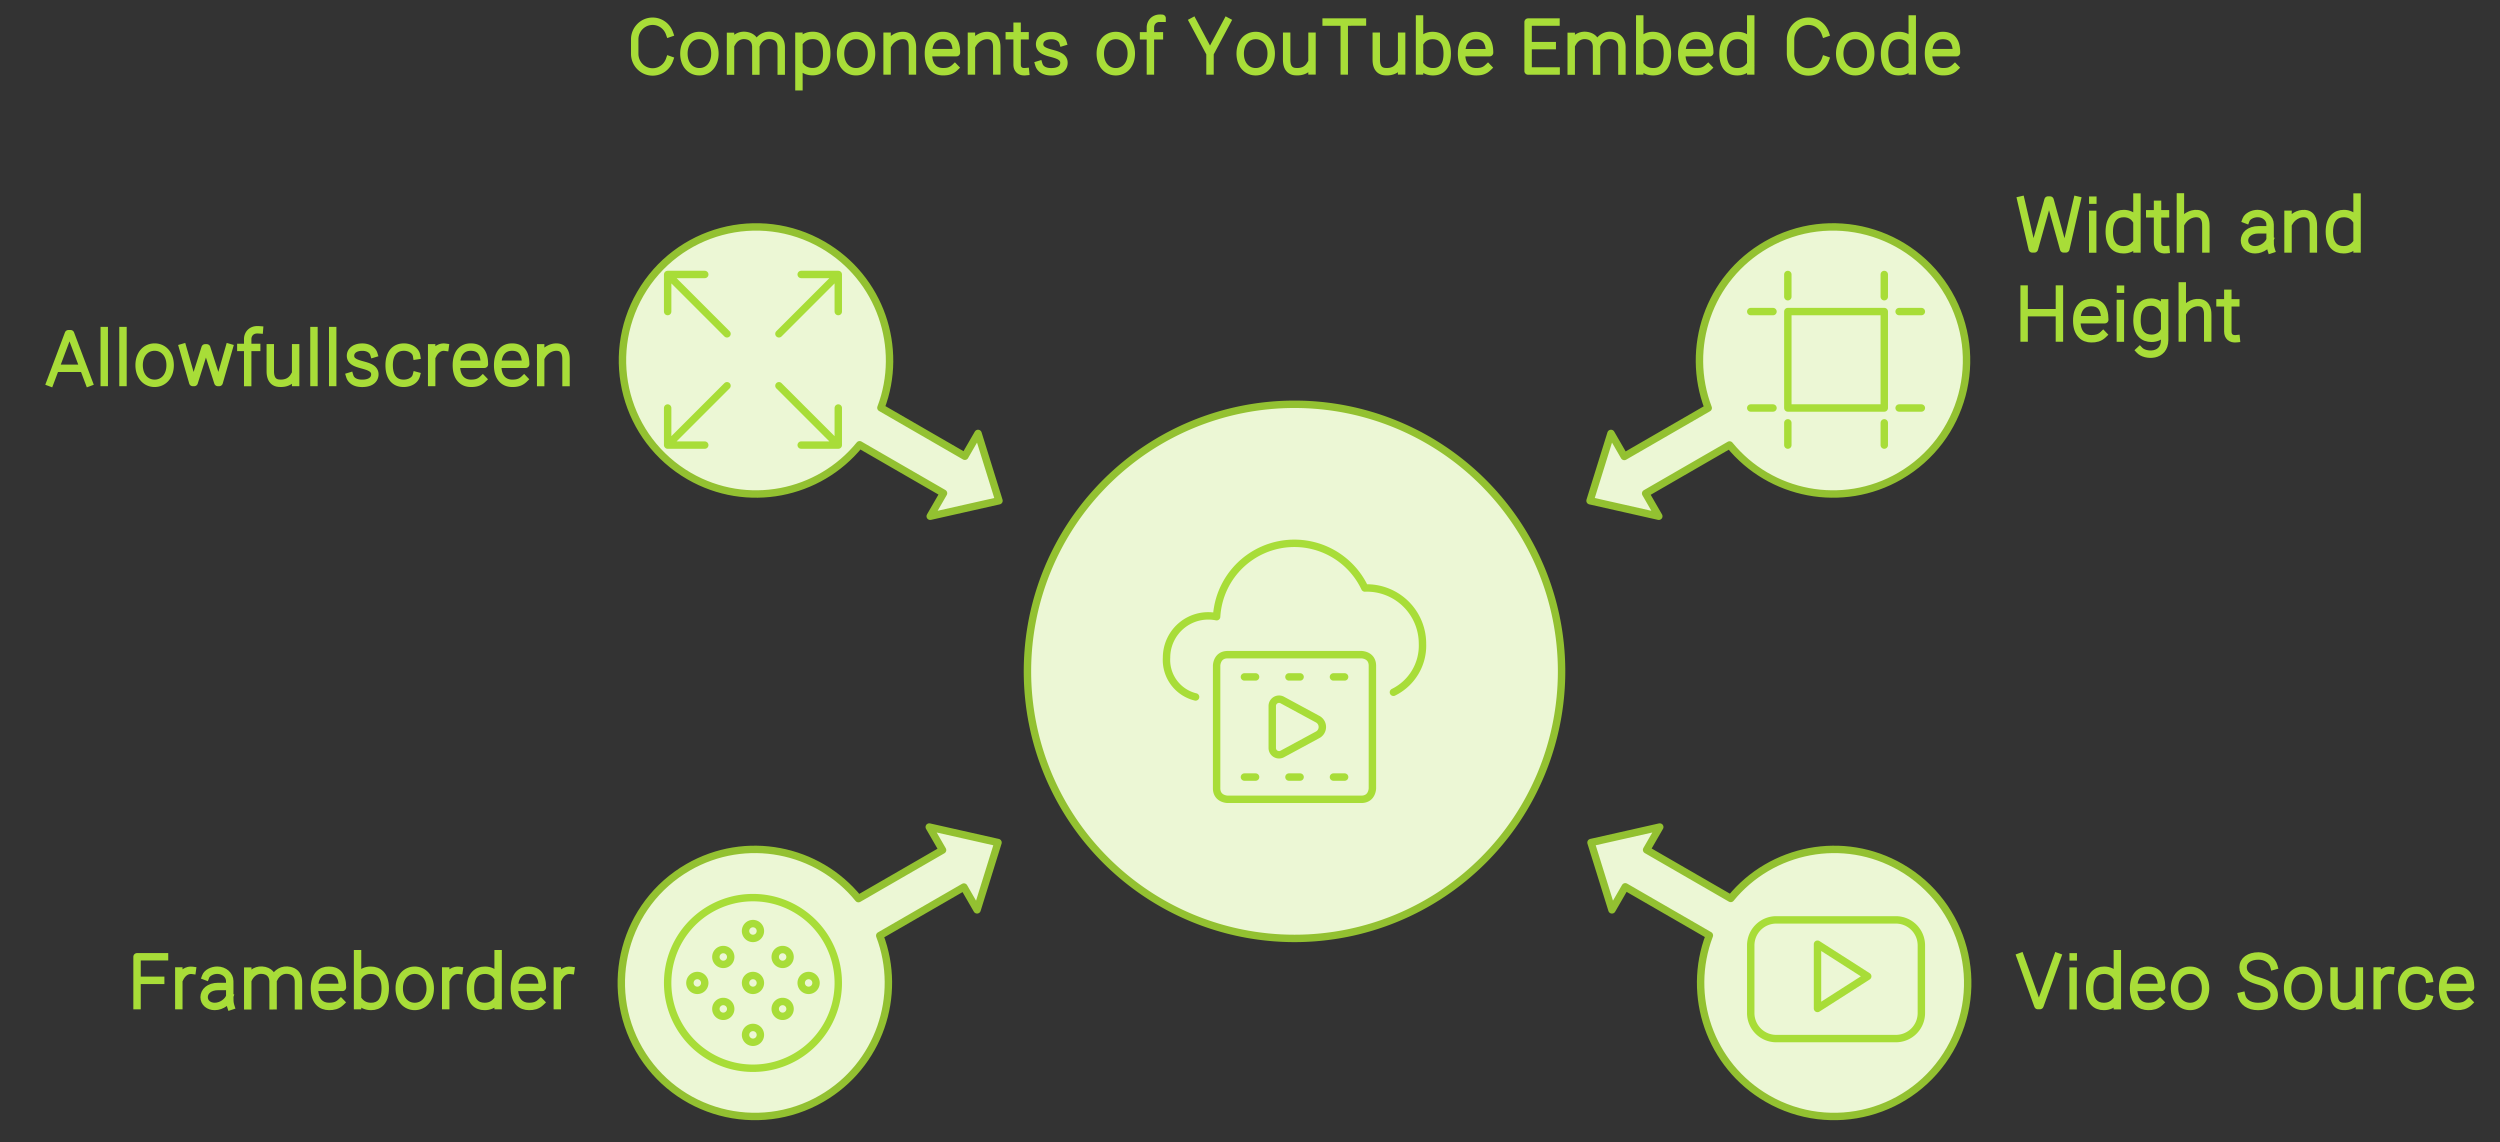
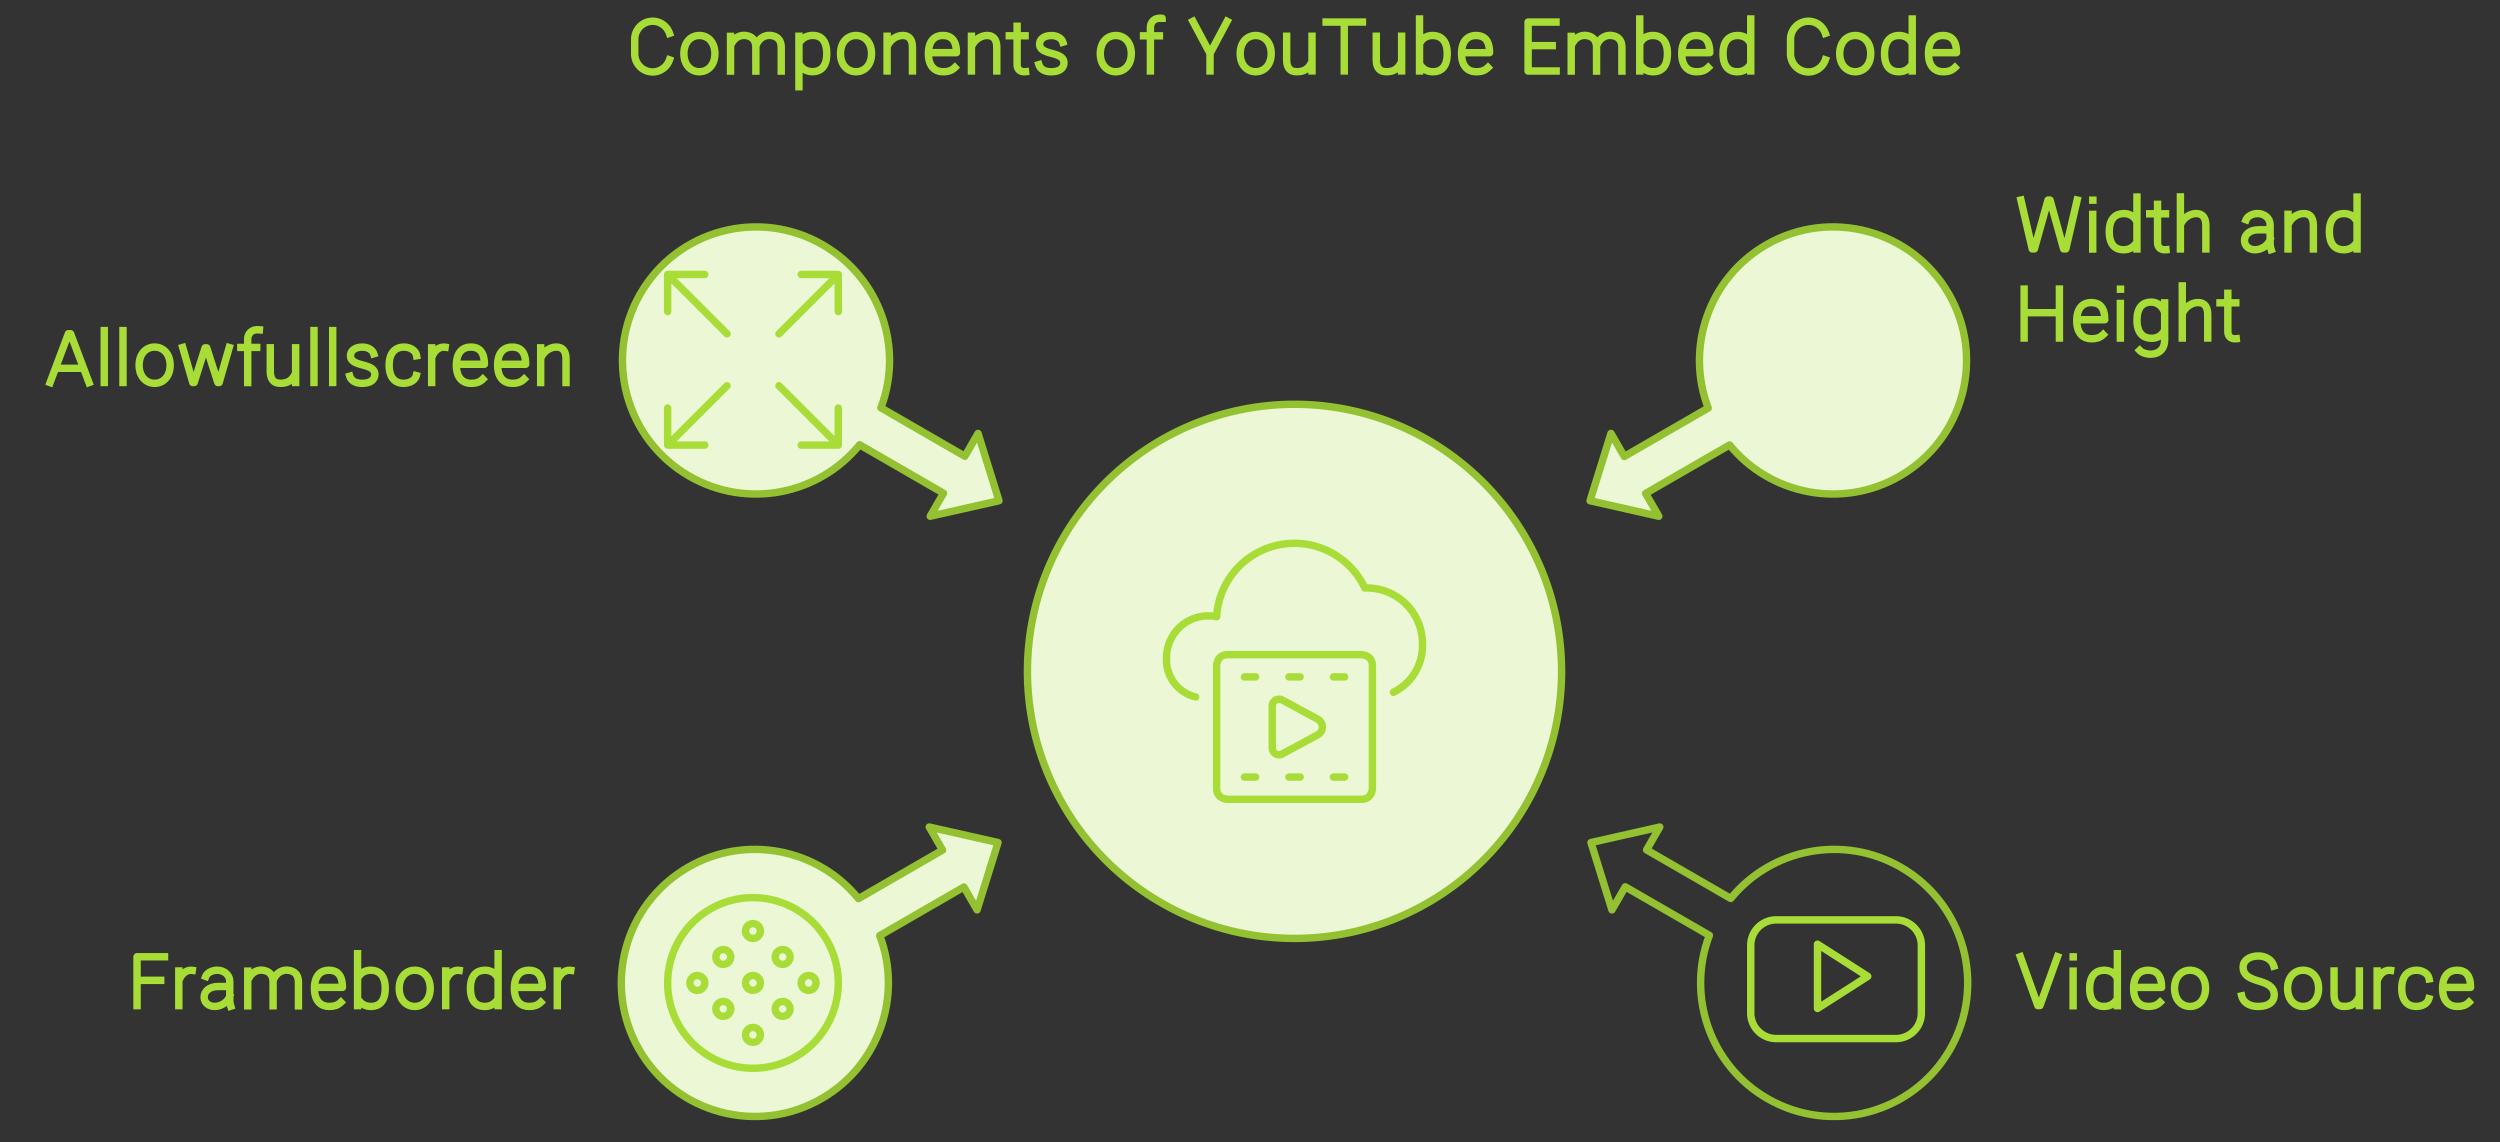
<svg xmlns="http://www.w3.org/2000/svg" width="674" height="308" style="fill:none;stroke:none;fill-rule:evenodd;clip-rule:evenodd;stroke-linecap:round;stroke-linejoin:round;stroke-miterlimit:1.5">
  <rect width="100%" height="100%" fill="#333333" stroke="none" />
  <g style="mix-blend-mode:multiply">
    <path fill="#ecf7d5" d="M263.678 116.852 269.326 135l-18.541 4.182 3.588-6.215-22.623-13.061c-10.955 13.496-30.395 17.42-45.928 8.452-17.219-9.941-23.119-31.958-13.177-49.177 9.941-17.218 31.958-23.118 49.177-13.177 15.512 8.956 21.837 27.714 15.669 43.934l22.634 13.067 3.553-6.153Z" data-item-class="ScenePart Indexed Fill Stroke" data-item-id="4.Vector_sy_1hgynhp1r0c6bp" data-item-index="4" data-item-order="-93322" data-renderer-id="0" />
    <path fill="#ecf7d5" d="m263.418 245.298 5.648-18.148-18.54-4.183 3.588 6.215-22.678 13.093c-10.955-13.496-30.394-17.42-45.928-8.452-17.219 9.941-23.118 31.958-13.177 49.177 9.941 17.219 31.958 23.118 49.177 13.177 15.512-8.956 21.837-27.714 15.67-43.933l22.688-13.099 3.552 6.153Z" data-item-class="ScenePart Indexed Fill Stroke" data-item-id="3.Vector_sy_1lws5m51r0c5jg" data-item-index="3" data-item-order="-93320" data-renderer-id="0" />
-     <path fill="#ecf7d5" d="m447.474 222.967-18.54 4.183 5.648 18.148 3.588-6.215 22.678 13.093c-6.211 16.235.11 35.032 15.644 44.001 17.219 9.941 39.236 4.042 49.177-13.177 9.941-17.219 4.042-39.236-13.177-49.177-15.512-8.956-34.919-5.055-45.882 8.396l-22.688-13.099 3.552-6.153Z" data-item-class="ScenePart Indexed Fill Stroke" data-item-id="2.Vector_sy_1lws5m51r0c5jf" data-item-index="2" data-item-order="-93318" data-renderer-id="0" />
    <path fill="#ecf7d5" d="M447.215 139.183 428.674 135l5.648-18.148 3.589 6.215 22.623-13.062c-6.211-16.235.111-35.032 15.644-44.001 17.219-9.941 39.236-4.041 49.177 13.177 9.942 17.219 4.042 39.236-13.177 49.177-15.512 8.956-34.919 5.055-45.882-8.396l-22.634 13.067 3.553 6.154Z" data-item-class="ScenePart Indexed Indexed_1 Fill Stroke" data-item-id="1.Vector_sy_1lws5m51r0c5je" data-item-index="1" data-item-order="-93316" data-renderer-id="0" />
    <path fill="#ecf7d5" d="M277 180.996a72 72 0 1 0 144 0 72 72 0 1 0-144 0" data-item-class="Shape Stroke Fill ScenePart Indexed_0" data-item-id="0.cr-big_cr_1ursorx1r0c7wh" data-item-index="0" data-item-order="-93314" data-renderer-id="0" />
    <path stroke="#93c131" stroke-width="2" d="M263.678 116.852 269.326 135l-18.541 4.182 3.588-6.215-22.623-13.061c-10.955 13.496-30.395 17.42-45.928 8.452-17.219-9.941-23.119-31.958-13.177-49.177 9.941-17.218 31.958-23.118 49.177-13.177 15.512 8.956 21.837 27.714 15.669 43.934l22.634 13.067 3.553-6.153Z" data-item-class="ScenePart Indexed Fill Stroke" data-item-id="4.Vector_sy_1hgynhp1r0c6bp" data-item-index="4" data-item-order="-93322" data-renderer-id="0" />
    <path stroke="#93c131" stroke-width="2" d="m263.418 245.298 5.648-18.148-18.54-4.183 3.588 6.215-22.678 13.093c-10.955-13.496-30.394-17.42-45.928-8.452-17.219 9.941-23.118 31.958-13.177 49.177 9.941 17.219 31.958 23.118 49.177 13.177 15.512-8.956 21.837-27.714 15.67-43.933l22.688-13.099 3.552 6.153Z" data-item-class="ScenePart Indexed Fill Stroke" data-item-id="3.Vector_sy_1lws5m51r0c5jg" data-item-index="3" data-item-order="-93320" data-renderer-id="0" />
    <path stroke="#93c131" stroke-width="2" d="m447.474 222.967-18.54 4.183 5.648 18.148 3.588-6.215 22.678 13.093c-6.211 16.235.11 35.032 15.644 44.001 17.219 9.941 39.236 4.042 49.177-13.177 9.941-17.219 4.042-39.236-13.177-49.177-15.512-8.956-34.919-5.055-45.882 8.396l-22.688-13.099 3.552-6.153Z" data-item-class="ScenePart Indexed Fill Stroke" data-item-id="2.Vector_sy_1lws5m51r0c5jf" data-item-index="2" data-item-order="-93318" data-renderer-id="0" />
    <path stroke="#93c131" stroke-width="2" d="M447.215 139.183 428.674 135l5.648-18.148 3.589 6.215 22.623-13.062c-6.211-16.235.111-35.032 15.644-44.001 17.219-9.941 39.236-4.041 49.177 13.177 9.942 17.219 4.042 39.236-13.177 49.177-15.512 8.956-34.919 5.055-45.882-8.396l-22.634 13.067 3.553 6.154Z" data-item-class="ScenePart Indexed Indexed_1 Fill Stroke" data-item-id="1.Vector_sy_1lws5m51r0c5je" data-item-index="1" data-item-order="-93316" data-renderer-id="0" />
    <path stroke="#93c131" stroke-width="2" d="M277 180.996a72 72 0 1 0 144 0 72 72 0 1 0-144 0" data-item-class="Shape Stroke Fill ScenePart Indexed_0" data-item-id="0.cr-big_cr_1ursorx1r0c7wh" data-item-index="0" data-item-order="-93314" data-renderer-id="0" />
    <path stroke="#A8DD38" stroke-linecap="square" stroke-linejoin="miter" stroke-miterlimit="4" stroke-width="2" d="M180.497 16.13c-.66 1.904-2.45 3.268-4.552 3.268-2.665 0-4.826-2.19-4.826-4.894V10.62c0-2.703 2.16-4.894 4.826-4.894 2.103 0 3.891 1.364 4.552 3.268m12.24 5.462c0 3.065-1.871 4.883-4.179 4.883-2.308 0-4.179-1.818-4.179-4.883 0-3.066 1.871-4.884 4.18-4.884 2.307 0 4.178 1.819 4.178 4.884Zm4.213-4.643v9.348m6.834 0-.01-6.692c-.065-.944-.432-2.392-2.306-2.82-1.94-.445-3.42.598-4.156 1.945m13.307 7.567v-6.054c0-.712.115-2.902-2.316-3.459-2.03-.465-3.564.698-4.264 2.134m11.354-2.009v13.62m.366-12.27c.883-1.097 2.064-1.566 3.373-1.566 2.181 0 3.76 1.346 3.76 4.918 0 3.571-1.684 4.847-3.866 4.847-1.27 0-2.557-.54-3.267-1.604m19.208-3.262c0 3.065-1.871 4.883-4.179 4.883-2.308 0-4.179-1.818-4.179-4.883 0-3.066 1.871-4.884 4.18-4.884 2.307 0 4.178 1.819 4.178 4.884Zm4.192-4.677v9.348m6.834 0v-6.054c0-.712.096-3.284-2.287-3.487-1.758-.15-3.447.975-4.223 2.37m17.934 6.261c-.973.937-1.998 1.12-3.184 1.12-2.068 0-3.932-1.31-3.932-4.882 0-3.572 1.81-4.883 3.879-4.883 2.068 0 3.672 1.057 3.672 4.628h-7.22M261.9 9.78v9.348m6.834 0v-6.054c0-.712.096-3.284-2.287-3.487-1.758-.15-3.447.975-4.223 2.37m14.256 7.369c-1.41.14-2.267-.594-2.267-1.94V7.082m2.15 2.561h-1.764m-2.496 0h1.733m12.713 1.74c-.296-.978-1.45-1.798-3.06-1.798-1.888 0-3.108.863-3.2 2.167-.104 1.495 1.13 2.07 3.06 2.588 1.694.458 3.637.938 3.483 2.783-.1 1.189-1.076 2.224-3.433 2.224-1.906 0-2.983-.816-3.318-1.922m24.917-2.967c0 3.065-1.871 4.883-4.179 4.883-2.308 0-4.179-1.818-4.179-4.883 0-3.066 1.871-4.884 4.18-4.884 2.307 0 4.178 1.819 4.178 4.884Zm8.307-9.53a6.44 6.44 0 0 0-.577-.02c-1.58 0-2.577 1.128-2.577 2.518V19.13m2.425-9.465h-2.089m-2.188 0h1.526m21.01-3.905-4.401 8.246m-4.826-8.246 4.614 8.643v4.72m16.496-4.665c0 3.065-1.871 4.883-4.179 4.883-2.308 0-4.179-1.818-4.179-4.883 0-3.066 1.871-4.884 4.18-4.884 2.307 0 4.178 1.819 4.178 4.884Zm11 4.658V9.767m-6.835 0v6.054c0 .711-.095 3.275 2.287 3.487 2.09.185 3.364-.655 4.066-1.838m14.078-11.525c-3.263 0-6.526.005-9.789.005m4.886 13.174V6.456m15.467 12.659V9.767m-6.835 0v6.054c0 .711-.095 3.275 2.287 3.487 2.09.185 3.364-.655 4.066-1.838m5.31 1.654v-14m.383 6.014c.69-1.036 1.886-1.563 3.14-1.563 2.182 0 3.939 1.311 3.939 4.883 0 3.571-1.652 4.882-3.833 4.882-1.297 0-2.387-.46-3.246-1.537m18.06.415c-.974.937-1.999 1.12-3.184 1.12-2.07 0-3.933-1.31-3.933-4.882 0-3.572 1.81-4.883 3.879-4.883 2.068 0 3.672 1.057 3.672 4.628h-7.22m25.175 4.936-7.563.005V5.95h7.522m-1.012 6.347h-6.046M423.6 9.814v9.348m6.834 0-.01-6.692c-.065-.944-.432-2.392-2.306-2.82-1.94-.445-3.42.598-4.156 1.945m13.307 7.567v-6.054c0-.712.115-2.902-2.316-3.459-2.03-.465-3.564.698-4.264 2.134m11.386 7.341v-14m.383 6.014c.69-1.036 1.886-1.563 3.14-1.563 2.182 0 3.939 1.311 3.939 4.883 0 3.571-1.652 4.882-3.833 4.882-1.297 0-2.387-.46-3.246-1.537m18.06.415c-.974.937-1.999 1.12-3.184 1.12-2.07 0-3.933-1.31-3.933-4.882 0-3.572 1.81-4.883 3.879-4.883 2.068 0 3.672 1.057 3.672 4.628h-7.22M472 19.124v-14m-.36 12.649c-.862 1.098-1.96 1.567-3.27 1.567-2.181 0-3.833-1.31-3.833-4.882 0-3.572 1.757-4.883 3.939-4.883 1.27 0 2.479.54 3.164 1.6m20.467 4.955c-.66 1.904-2.45 3.268-4.552 3.268-2.665 0-4.826-2.19-4.826-4.894V10.62c0-2.703 2.16-4.894 4.826-4.894 2.103 0 3.891 1.364 4.552 3.268m12.24 5.462c0 3.065-1.87 4.883-4.179 4.883-2.308 0-4.179-1.818-4.179-4.883 0-3.066 1.871-4.884 4.18-4.884 2.307 0 4.178 1.819 4.178 4.884Zm11.193 4.667v-14m-.36 12.649c-.862 1.098-1.96 1.567-3.27 1.567-2.181 0-3.833-1.31-3.833-4.882 0-3.572 1.757-4.883 3.939-4.883 1.27 0 2.479.54 3.164 1.6m11.857 7.043c-.973.937-1.998 1.12-3.183 1.12-2.07 0-3.932-1.31-3.932-4.882 0-3.572 1.809-4.883 3.878-4.883 2.068 0 3.672 1.057 3.672 4.628h-7.22" data-item-class="Label Stroke SceneTarget SceneTitle" data-item-id="tx_componen_zqb4311r0c5j6" data-item-index="none" data-item-order="0" data-renderer-id="0" />
    <path stroke="#A8DD38" stroke-linecap="square" stroke-linejoin="miter" stroke-miterlimit="4" stroke-width="2" d="m544.837 53.93 3.054 13.174h.578l3.676-13.172h.546l3.657 13.172h.597l3.053-13.174m4.21.04h.024m-.04 3.834v9.34m11.928-.02v-14m-.36 12.649c-.862 1.098-1.96 1.567-3.27 1.567-2.181 0-3.833-1.31-3.833-4.882 0-3.572 1.757-4.883 3.939-4.883 1.27 0 2.479.54 3.164 1.6m8.18 8.15c-1.41.14-2.268-.593-2.268-1.938V55.08m2.15 2.561h-1.764m-2.496 0h1.733m6.543-4.556v14.042m6.864 0v-6.054c0-.712.096-3.283-2.297-3.487-1.754-.148-3.439.96-4.226 2.34m17.359-.681c.364-.966 1.78-1.68 3.12-1.68 1.854 0 3.356 1.314 3.356 2.933l.006 1.458v2.614c0 1.043-.025 1.782.277 2.707m-.657-5.321h-2.728c-2.503 0-3.803 1.386-3.803 2.88 0 1.495 1.238 2.504 2.854 2.504 1.982 0 3.608-1.453 4.008-2.609m4.878-6.952v9.348m6.834 0v-6.054c0-.712.096-3.284-2.287-3.487-1.758-.15-3.447.975-4.223 2.37m18.287 7.167v-14m-.36 12.649c-.862 1.098-1.96 1.567-3.27 1.567-2.181 0-3.833-1.31-3.833-4.882 0-3.572 1.757-4.883 3.939-4.883 1.27 0 2.479.54 3.164 1.6m-89.396 18.763v13.19m9.513-13.19v13.19m-9.005-6.815h8.525m12.27 5.905c-.973.937-1.998 1.12-3.183 1.12-2.07 0-3.933-1.31-3.933-4.882 0-3.572 1.81-4.883 3.879-4.883 2.068 0 3.672 1.057 3.672 4.628h-7.22m11.446-8.23h.024m-.04 3.833v9.34m11.937-9.492v10.002c0 4.697-5.293 4.347-6.728 2.816m6.394-4.897c-.68 1.088-1.904 1.64-3.19 1.64-2.181 0-3.938-1.31-3.938-4.882 0-3.571 1.651-4.882 3.833-4.882 1.268 0 2.573.68 3.295 2.053m5.083-6.416v14.042m6.864 0v-6.054c0-.712.096-3.283-2.297-3.487-1.754-.148-3.439.96-4.226 2.34m14.21 7.399c-1.41.14-2.267-.594-2.267-1.94V79.082m2.15 2.561h-1.764m-2.496 0h1.733" data-item-class="Label Stroke SceneTarget Indexed Indexed_1" data-item-id="tx_widthand_145i54d1r0c7wp" data-item-index="1" data-item-order="0" data-renderer-id="0" />
    <path stroke="#A8DD38" stroke-linecap="square" stroke-linejoin="miter" stroke-miterlimit="4" stroke-width="2" d="m13.494 103.145 4.948-13.172h.588l4.964 13.172m-8.683-3.85h6.859m5.936-10.17v14.001m5.05-14.001v14.001m12.711-4.67c0 3.066-1.871 4.884-4.179 4.884-2.308 0-4.179-1.818-4.179-4.883s1.871-4.884 4.18-4.884c2.307 0 4.178 1.819 4.178 4.884Zm3.391-4.766 2.715 9.43h.378l2.942-9.338h.435l3.006 9.337h.35l2.717-9.43m8.133-4.763a6.44 6.44 0 0 0-.577-.019c-1.58 0-2.577 1.128-2.577 2.518v11.704m2.425-9.465h-2.089m-2.188 0h1.526m13.253 9.45v-9.347m-6.835 0v6.054c0 .712-.095 3.275 2.287 3.487 2.09.185 3.364-.655 4.066-1.838m5.42-12.345v14.001m5.05-14.001v14.001m11.073-7.745c-.296-.977-1.45-1.797-3.06-1.797-1.888 0-3.108.863-3.2 2.167-.104 1.495 1.13 2.07 3.06 2.588 1.694.458 3.637.938 3.483 2.783-.1 1.189-1.076 2.224-3.433 2.224-1.906 0-2.983-.816-3.318-1.922m17.932-.17c-.372 1.395-1.94 2.085-3.409 2.085-2.137 0-3.903-1.311-3.903-4.883s1.87-4.883 4.007-4.883c1.507 0 3.157.837 3.39 2.342m7.688-2.306c-1.38-.19-2.629.71-3.271 2.01m-.355-1.846v9.35m13.778-.905c-.973.937-1.998 1.12-3.183 1.12-2.07 0-3.932-1.31-3.932-4.882 0-3.572 1.809-4.883 3.878-4.883 2.068 0 3.672 1.057 3.672 4.628h-7.22m17.915 4.017c-.973.937-1.998 1.12-3.183 1.12-2.07 0-3.932-1.31-3.932-4.882 0-3.572 1.809-4.883 3.878-4.883 2.068 0 3.672 1.057 3.672 4.628h-7.22m11.267-4.421v9.348m6.834 0v-6.054c0-.712.096-3.284-2.287-3.487-1.758-.15-3.447.975-4.223 2.37" data-item-class="Label Stroke SceneTarget Indexed" data-item-id="tx_allowful_1hgynhp1r0c6bq" data-item-index="4" data-item-order="0" data-renderer-id="0" />
    <path stroke="#A8DD38" stroke-width="2" d="m210 89.998 16-16m-46 46 16-16m-6 16h-10v-10m46-26v-10h-10m-6 30 16 16m-46-46 16 16m-16-6v-10h10m26 46h10v-10" data-item-class="Icon Stroke SceneTarget Indexed InsideFill" data-item-id="1_dju2jx1r0djph" data-item-index="4" data-item-order="0" data-renderer-id="0" />
-     <path stroke="#A8DD38" stroke-width="2" d="M482 74v6m-4 4h-6m6 26h-6m36-36v6m-26 34v6m26-6v6m10-36h-6m6 26h-6m-30-26h26v26h-26Z" data-item-class="Icon Stroke SceneTarget Indexed Indexed_1 InsideFill" data-item-id="artb_4g2w6l1r0ey2w" data-item-index="1" data-item-order="0" data-renderer-id="0" />
    <path stroke="#A8DD38" stroke-width="2.001" d="M345.67 188.706a1.83 1.83 0 0 0-2.67 1.65v11.28a1.83 1.83 0 0 0 2.67 1.65l9.48-5.13a2.4 2.4 0 0 0 0-4.32Zm30-2.07a14.01 14.01 0 0 0 7.83-13.11 15 15 0 0 0-15.54-15 21 21 0 0 0-39.96 7.74 11.25 11.25 0 0 0-13.5 11.01 10.26 10.26 0 0 0 7.83 10.62m8.67-11.4h36s3 0 3 3v33s0 3-3 3h-36s-3 0-3-3v-33s0-3 3-3m4.5 6h3m21 0h3m-15 0h3m-15 27h3m21 0h3m-15 0h3" data-item-class="Icon Stroke SceneTarget SceneEnd InsideFill" data-item-id="clou_142drot1r0dlok" data-item-index="none" data-item-order="0" data-renderer-id="0" />
    <path stroke="#A8DD38" stroke-linecap="square" stroke-linejoin="miter" stroke-miterlimit="4" stroke-width="2" d="m44.355 257.945-7.409.005v13.174m6.376-6.827h-5.939m14.452-2.688c-1.38-.19-2.629.71-3.271 2.01m-.355-1.846v9.35m7.249-7.877c.364-.966 1.78-1.68 3.12-1.68 1.854 0 3.356 1.314 3.356 2.933l.006 1.458v2.614c0 1.043-.025 1.782.277 2.707m-.657-5.321h-2.728c-2.503 0-3.803 1.386-3.803 2.88 0 1.495 1.238 2.504 2.854 2.504 1.982 0 3.608-1.453 4.008-2.609m4.899-6.918v9.348m6.834 0-.01-6.692c-.065-.944-.432-2.392-2.306-2.82-1.94-.445-3.42.598-4.156 1.945m13.307 7.567v-6.054c0-.712.115-2.902-2.316-3.459-2.03-.465-3.563.698-4.264 2.134m18.008 6.435c-.973.937-1.998 1.12-3.183 1.12-2.07 0-3.932-1.31-3.932-4.882 0-3.572 1.809-4.883 3.878-4.883 2.068 0 3.672 1.057 3.672 4.628h-7.22m11.293 4.923v-14m.383 6.014c.69-1.036 1.886-1.563 3.14-1.563 2.182 0 3.939 1.311 3.939 4.883 0 3.571-1.652 4.882-3.833 4.882-1.297 0-2.387-.46-3.246-1.537m19.209-3.346c0 3.065-1.87 4.883-4.179 4.883-2.308 0-4.179-1.818-4.179-4.883s1.871-4.884 4.18-4.884c2.307 0 4.178 1.819 4.178 4.884Zm7.798-4.848c-1.38-.19-2.629.71-3.271 2.01m-.355-1.846v9.35m14.13.001v-14m-.359 12.649c-.862 1.098-1.96 1.567-3.27 1.567-2.181 0-3.833-1.31-3.833-4.882 0-3.572 1.757-4.883 3.939-4.883 1.27 0 2.479.54 3.164 1.6m11.857 7.043c-.973.937-1.998 1.12-3.183 1.12-2.07 0-3.932-1.31-3.932-4.882 0-3.572 1.809-4.883 3.878-4.883 2.068 0 3.672 1.057 3.672 4.628h-7.22m14.873-4.592c-1.38-.19-2.629.71-3.271 2.01m-.355-1.846v9.35" data-item-class="Label Stroke SceneTarget Indexed" data-item-id="tx_framebor_18lbn8t1r0c74f" data-item-index="3" data-item-order="0" data-renderer-id="0" />
    <path stroke="#A8DD38" stroke-width="2" d="M180 265a23 23 0 1 0 46 0 23 23 0 1 0-46 0m21 0a2 2 0 1 0 4 0 2 2 0 1 0-4 0m-15 0a2 2 0 1 0 4 0 2 2 0 1 0-4 0m7-7a2 2 0 1 0 4 0 2 2 0 1 0-4 0m8-7a2 2 0 1 0 4 0 2 2 0 1 0-4 0m0 28a2 2 0 1 0 4 0 2 2 0 1 0-4 0m-8-7a2 2 0 1 0 4 0 2 2 0 1 0-4 0m23-7a2 2 0 1 0 4 0 2 2 0 1 0-4 0m-7-7a2 2 0 1 0 4 0 2 2 0 1 0-4 0m0 14a2 2 0 1 0 4 0 2 2 0 1 0-4 0" data-item-class="Icon Stroke SceneTarget Indexed InsideFill" data-item-id="1_959ilp1r0dlvz" data-item-index="3" data-item-order="0" data-renderer-id="0" />
    <path stroke="#A8DD38" stroke-width="2" d="M518 254.878a6.876 6.876 0 0 0-6.876-6.878h-32.25a6.876 6.876 0 0 0-6.874 6.878v18.242a6.876 6.876 0 0 0 6.874 6.88h32.25a6.876 6.876 0 0 0 6.876-6.88Zm-28 17v-17.32l13.538 8.662Z" data-item-class="Icon Stroke SceneTarget Indexed InsideFill" data-item-id="clip_dg38191r0dlon" data-item-index="2" data-item-order="0" data-renderer-id="0" />
    <path stroke="#A8DD38" stroke-linecap="square" stroke-linejoin="miter" stroke-miterlimit="4" stroke-width="2" d="m554.702 257.93-4.738 13.173h-.56l-4.724-13.173m14.248.04h.024m-.04 3.834v9.34m11.928-.02v-14m-.36 12.649c-.862 1.098-1.96 1.567-3.27 1.567-2.181 0-3.833-1.31-3.833-4.882 0-3.572 1.757-4.883 3.939-4.883 1.27 0 2.479.54 3.164 1.6m11.857 7.043c-.973.937-1.998 1.12-3.183 1.12-2.07 0-3.933-1.31-3.933-4.882 0-3.572 1.81-4.883 3.879-4.883 2.068 0 3.672 1.057 3.672 4.628h-7.22m19.065.256c0 3.065-1.871 4.883-4.179 4.883-2.308 0-4.179-1.818-4.179-4.883s1.871-4.884 4.18-4.884c2.307 0 4.178 1.819 4.178 4.884Zm18.41-6c-.432-1.564-2.052-2.725-4.14-2.725-2.45 0-4.15 1.199-4.15 3.022 0 1.97 1.464 2.931 3.969 3.652 2.197.64 4.433 1.406 4.433 3.882 0 1.663-1.312 3.058-4.369 3.058-2.472 0-4.053-1.24-4.417-2.863m20.744-2.026c0 3.065-1.871 4.883-4.179 4.883-2.308 0-4.179-1.818-4.179-4.883s1.871-4.884 4.18-4.884c2.307 0 4.178 1.819 4.178 4.884Zm11 4.658v-9.348m-6.835 0v6.054c0 .712-.095 3.275 2.287 3.486 2.09.186 3.364-.654 4.066-1.837m8.89-7.86c-1.38-.191-2.629.71-3.271 2.01m-.355-1.847v9.35m13.943-1.87c-.372 1.396-1.94 2.086-3.409 2.086-2.137 0-3.903-1.311-3.903-4.883s1.87-4.883 4.007-4.883c1.507 0 3.157.837 3.39 2.342m10.73 6.303c-.973.937-1.998 1.12-3.183 1.12-2.07 0-3.932-1.31-3.932-4.882 0-3.572 1.809-4.883 3.878-4.883 2.068 0 3.672 1.057 3.672 4.628h-7.22" data-item-class="Label Stroke SceneTarget Indexed" data-item-id="tx_videosou_145i54d1r0c7wo" data-item-index="2" data-item-order="0" data-renderer-id="0" />
  </g>
</svg>